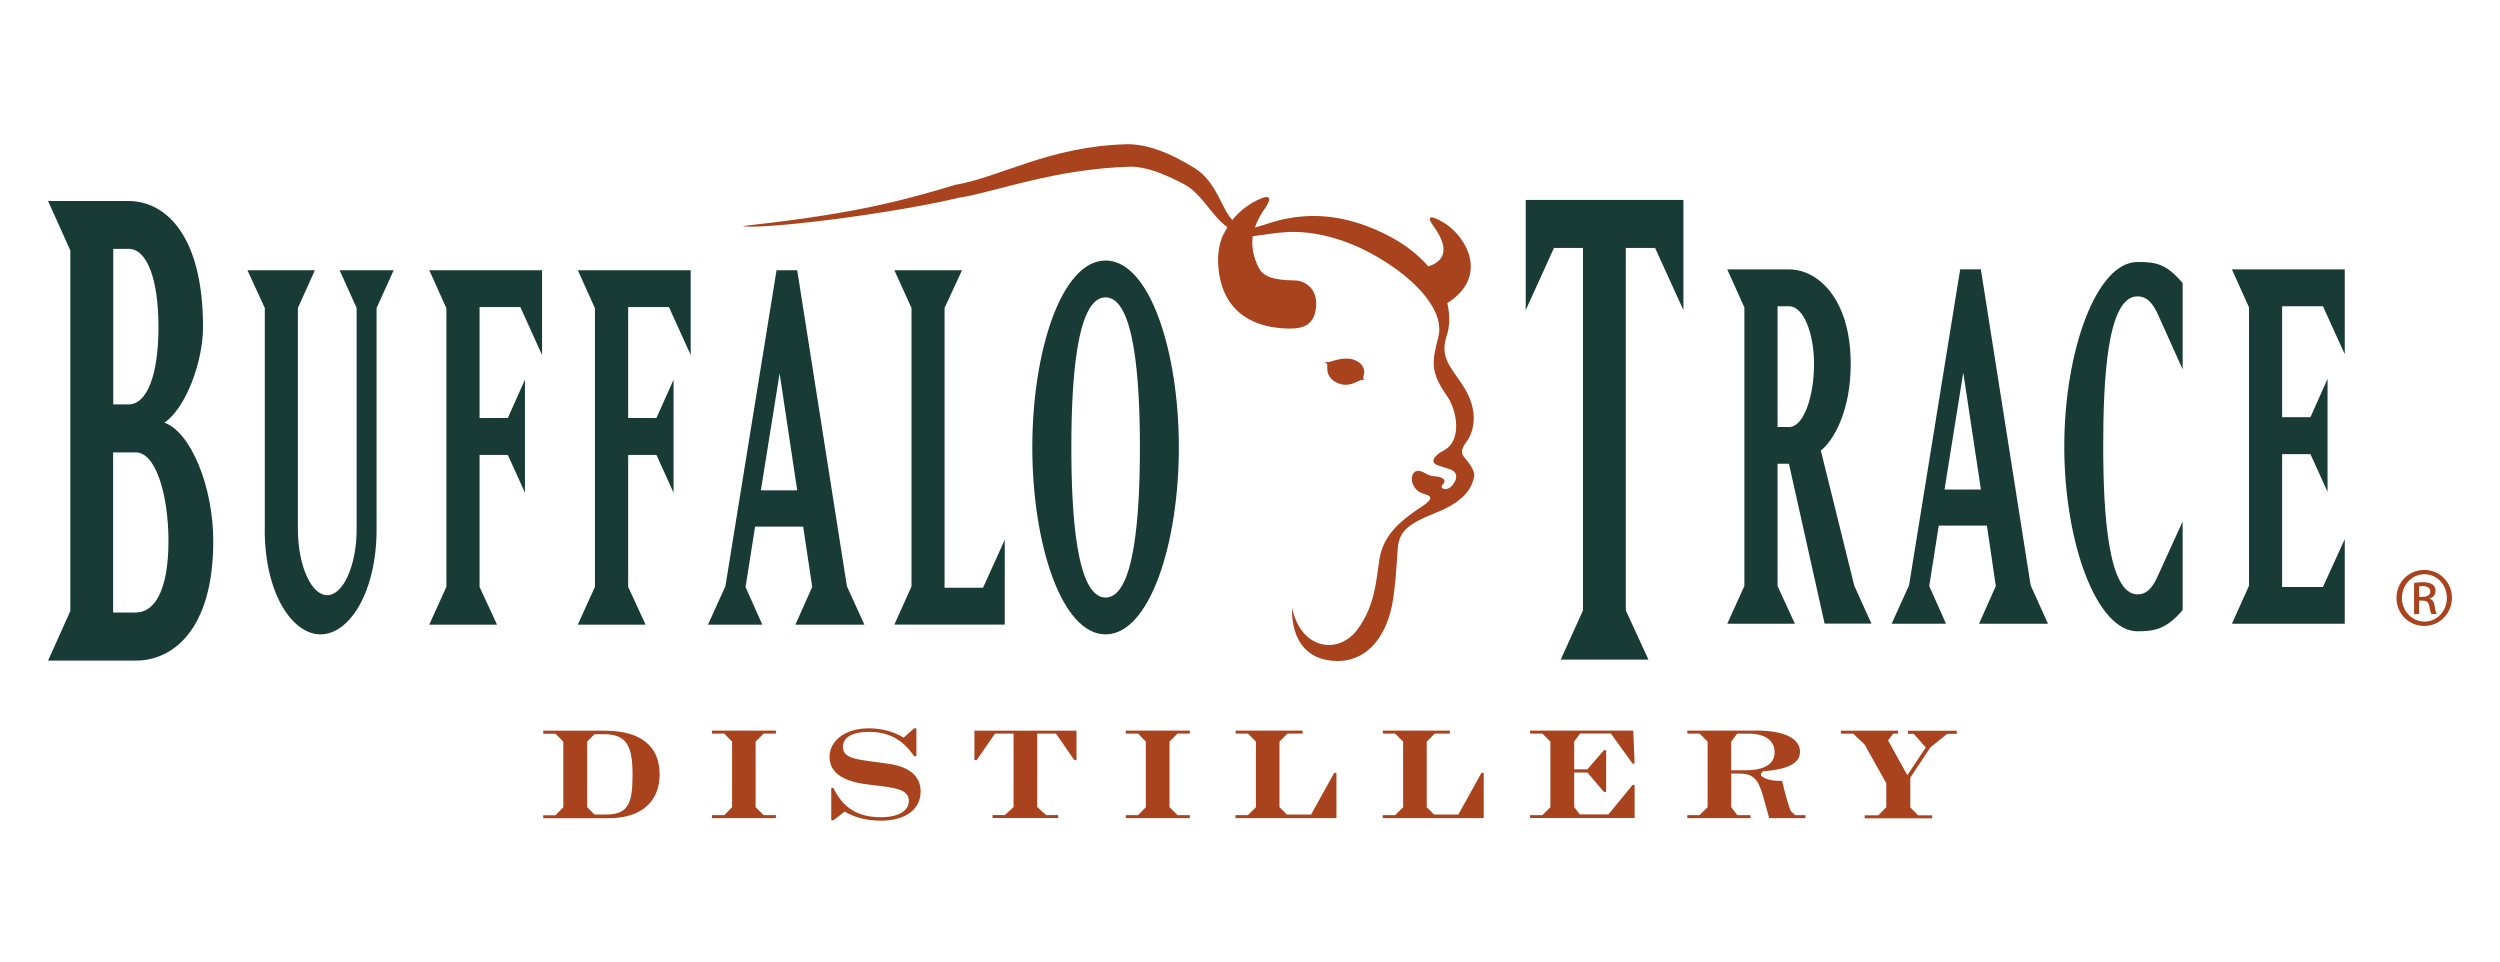
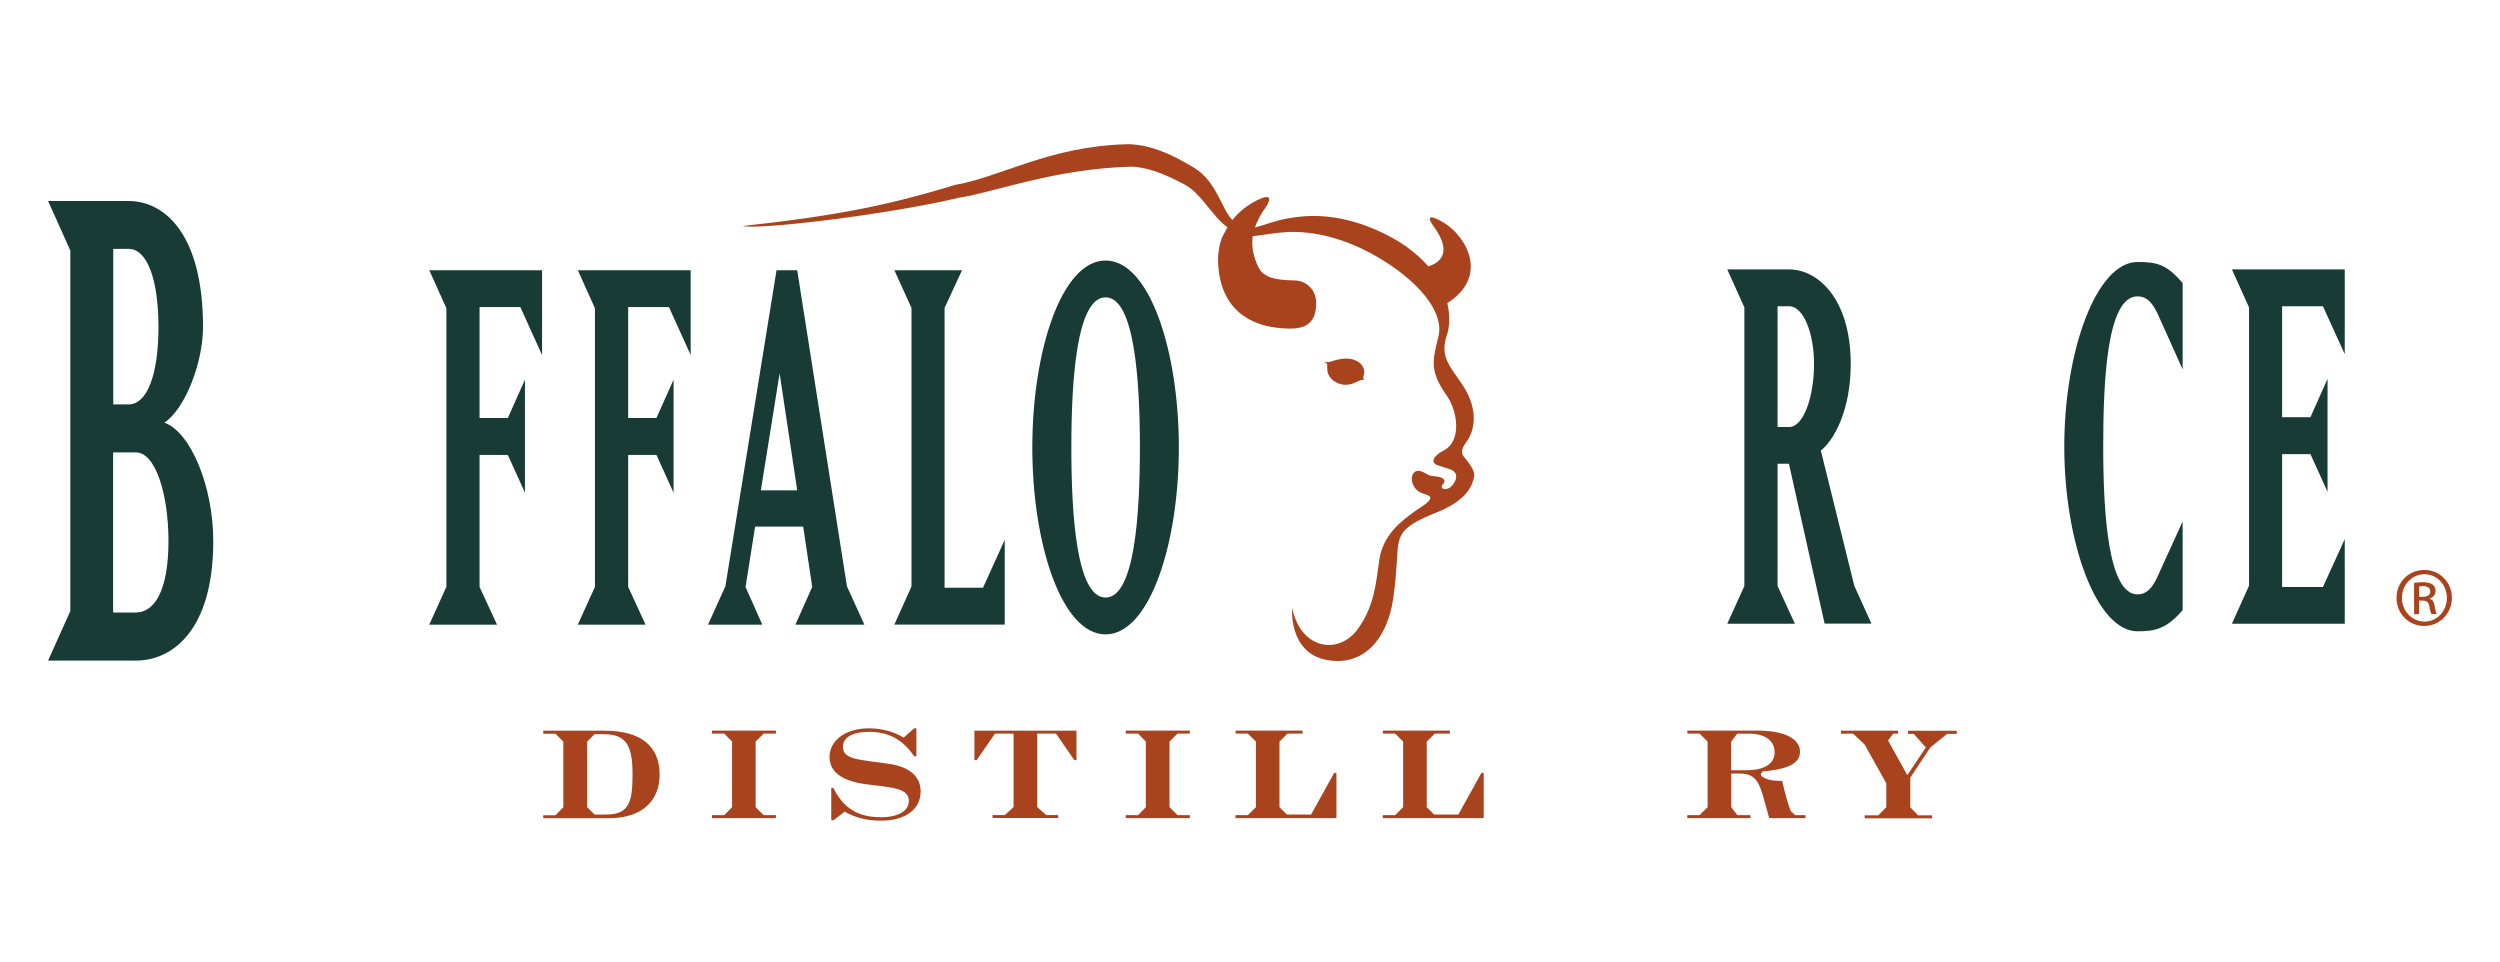
<svg xmlns="http://www.w3.org/2000/svg" height="200" width="520" viewBox="0 0 520 200" version="1.2">
  <title>BTD_Logo_520x200_85f0375e-2e4b-4451-8e1d-6ac27adc50d4</title>
  <style>
		.s0 { fill: #183b35 } 
		.s1 { fill: #a9431e } 
	</style>
  <path d="m28.29 137.4c7.5 0 16.07-6.22 16.07-24.85 0-11.32-4.67-22.68-10.17-24.64 4.41-2.94 8.04-12.62 8.04-19.87 0-19.36-7.97-26.23-15.5-26.23h-16.73l4.63 10.29v75l-4.63 10.3zm-1.56-85.64c3.86 0 6.23 6.28 6.23 16.26 0 9.98-2.37 16.1-6.23 16.1h-3.17v-32.36zm-3.2 75.66v-33.32h4.73c4.16 0 6.78 8.89 6.78 18.43 0 10.5-3 14.87-6.78 14.87h-4.73z" class="s0" />
-   <path d="m55.08 110.08v-46.02l-3.62-7.85h14.04l-3.54 7.85v46.02c0 7.47 2.75 13.72 6.1 13.72 3.35 0 6.12-6.23 6.12-13.72v-46.02l-3.54-7.85h11.25l-3.56 7.85v46.02c0 12.95-5.56 21.87-11.68 21.87-5.67 0-11.59-8.15-11.59-21.87z" class="s0" />
  <path d="m89.29 129.91l3.56-7.85v-57.94l-3.56-7.91h23.46v17.64l-4.52-9.98h-8.48v23.08h5.88l3.56-7.98v23.51l-3.56-7.85h-5.88v27.45l3.63 7.85h-14.09z" class="s0" />
  <path d="m120.19 129.91l3.56-7.85v-57.94l-3.56-7.91h23.47v17.64l-4.52-9.98h-8.48v23.08h5.88l3.56-7.98v23.51l-3.56-7.85h-5.88v27.45l3.62 7.85h-14.09z" class="s0" />
  <path d="m155.08 122.08l1.98-12.55h10l1.88 12.55-3.5 7.85h14.35l-3.63-7.98-10.34-65.74h-4.3l-10.64 65.74-3.62 7.98h11.3l-3.5-7.85zm7.08-44.42l3.66 24.33h-7.56z" class="s0" />
  <path d="m204.47 122.25l4.52-9.98v17.64h-22.96l3.56-7.92v-57.93l-3.56-7.85h14.07l-3.63 7.85v58.19h7.98z" class="s0" />
  <path d="m229.96 131.95c9.16 0 15.24-18.85 15.24-38.89 0-20.04-6.08-38.87-15.24-38.87-9.17 0-15.24 18.85-15.24 38.87 0 20.02 6.07 38.89 15.24 38.89zm-7.12-38.89c0-13.81 1.06-31.21 7.12-31.21 6.05 0 7.14 17.4 7.14 31.21 0 13.81-1.07 31.23-7.14 31.23-6.08 0-7.12-17.42-7.12-31.23z" class="s0" />
  <path d="m487.71 129.74h-23.47l3.56-7.92v-57.87l-3.56-7.91h23.47v17.64l-4.54-9.98h-8.49v23.08h5.89l3.56-7.98v23.49l-3.56-7.83h-5.89v27.64h8.49l4.54-9.96v17.62z" class="s0" />
  <path d="m378.73 93.72c2.6-2.02 6.22-8.15 6.22-18.02 0-13.51-6.8-19.66-12.81-19.66h-12.87l3.56 7.91v57.94l-3.56 7.85h14.07l-3.61-7.85v-25.43h2.37l7.42 33.25h9.74l-3.56-7.85-6.97-28.16zm-6.59-30.02c2.94 0 5.18 5.51 5.18 12 0 6.87-2.19 13.12-5.18 13.12h-2.41v-25.12z" class="s0" />
-   <path d="m401.28 121.89l1.98-12.56h10.02l1.85 12.56-3.49 7.85h14.34l-3.6-7.98-10.36-65.74h-4.3l-10.64 65.74-3.62 7.98h11.31zm7.08-44.4l3.67 24.33h-7.57z" class="s0" />
  <path d="m444.61 54.49c4.01 0 6.05 0.49 9.38 4.38v17.96l-5.27-11.71c-1.19-2.48-2.43-3.48-4.13-3.48-6.33 0-7.12 17.44-7.12 31.25 0 13.8 1.02 30.74 7.12 30.74 1.68 0 2.94-1 4.13-3.6l5.27-11.57v18.45c-3.35 3.89-5.72 4.4-9.38 4.4-8.59 0-15.24-18.62-15.24-38.42 0-19.81 6.65-38.4 15.24-38.4z" class="s0" />
-   <path d="m338.17 126.97l4.71 10.23h-18.25l4.63-10.23v-75.4h-6.03l-5.88 12.94v-22.92h32.8v22.92l-5.89-12.94h-6.09v75.38z" class="s0" />
  <path d="m281.5 74.78c-2.29-0.66-4.57 0.51-5.16 0.53-0.62 0.05-0.96 0-0.96 0 0.57 0.2 0.76 0.41 0.7 0.94-0.21 2.3 1.58 3.38 2.98 3.7 2.07 0.45 3.46-0.89 4.23-0.93 0.4-0.02 0.32 0 0.32 0 0.53 0.12-0.32 0 0.04-0.98 0.45-1.21-0.36-2.7-2.15-3.24z" class="s1" />
  <path d="m254.19 49.36c-0.64 1.7-0.96 3.68-0.79 5.94 0.84 11.78 10.49 12.78 13.43 12.99 3.71 0.26 6.5-0.27 6.91-4.38 0.38-3.98-2.39-5.47-4.24-5.57-2.16-0.11-6.36 0.06-7.7-2.66-1.23-2.47-1.49-4.66-1.23-6.55 2.15-0.24 4.41-0.68 6.73-0.83 5.88-0.43 12.7 1.4 18.95 5 8.59 4.95 14.32 11.55 12.91 16.85-1.4 5.34-1.59 7.34 1.86 12.29 2.02 2.92 3.19 9.19-0.73 11.26-2.13 1.1-2.83 2.46-1.34 3.04 0.81 0.3 1.94 0.62 2.52 0.81 1.1 0.34 2.13 1.32 0.78 3.19-1.21 1.68-3.06 0.91-2.13 0 0.79-0.79 0.13-1.55-1.6-1.66-1.17-0.06-1.45-0.32-2.32-0.79-3.2-1.72-3.51 3.38-0.19 4.38 1.36 0.41 2.26 0.73 0.57 2.09-0.76 0.62-1.55 1.02-2.81 1.96-1.87 1.38-6.01 4.34-6.82 9.42-0.75 4.72-0.91 9.7-4.52 14.68-4 5.53-11.91 4.26-13.66-4.38 0 0-0.83 9.32 7.18 10.83 7.8 1.47 12.66-4.58 13.84-12.79 0.87-6.25 0.74-9.62 1.06-11.32 0.47-2.42 1.62-4.08 7.72-6.47 6.71-2.65 7.69-5.74 8.05-7.59 0.24-1.23-1.32-3.13-2.08-4.02-0.86-1-0.33-2.13 0.57-3.32 1.07-1.4 3.05-5.91-1.06-11.93-2.67-3.9-4.59-5.77-3.07-10.22 0.46-1.36 0.72-3.76 0.06-6.57 8.72-5.53 4.01-13.83-0.7-16.7-0.49-0.32-4.71-2.79-2.11 0.79 4.32 5.95 0.61 7.76-1.16 8.27-2.38-2.78-5.94-5.51-11.16-7.72-7.78-3.32-13.84-3-17.8-2.3-2.88 0.49-5.03 1.41-7.1 1.96 0.54-1.6 1.37-2.96 2.13-4.04 0.96-1.36 1.58-3.05-0.93-1.98-2.11 0.87-4.84 2.68-6.68 5.55" class="s1" />
-   <path d="m255.47 46.79q-0.17 0.26-0.34 0.55l-0.7 1.38q-0.13 0.32-0.26 0.64" class="s1" />
  <path d="m198.5 38.49c9.63-1.62 19.65-8.06 35.87-8.49h0.68c4.27 0.21 8.36 1.89 13.02 4.72 6.17 3.53 5.91 11.11 10.32 12.36l-1.04 0.98c-4.22-0.61-6.57-7.36-11.02-9.72-3.33-1.74-6.76-3.28-10.06-3.62l-0.83-0.06c-16.22 0.42-28.69 5.38-36 6.47-14.88 3.53-41.5 6.7-45 5.89 20.93-2.3 31.02-4.57 44.08-8.51z" class="s1" />
  <path d="m504.29 118.55c3.17 0 5.71 2.57 5.71 5.8 0 3.24-2.54 5.85-5.76 5.85-3.21 0-5.77-2.55-5.77-5.85 0-3.29 2.58-5.8 5.77-5.8h0.03zm-0.02 0.89c-2.56 0-4.67 2.19-4.67 4.91 0 2.73 2.09 4.94 4.69 4.94 2.58 0.02 4.66-2.17 4.66-4.92 0-2.74-2.06-4.93-4.66-4.93zm-1.09 8.3h-1.05v-6.49c0.54-0.09 1.07-0.15 1.84-0.15 0.98 0 1.64 0.21 2.02 0.49q0.59 0.41 0.6 1.34c0 0.85-0.58 1.36-1.26 1.57v0.05c0.58 0.1 0.96 0.61 1.09 1.57 0.15 1 0.32 1.4 0.4 1.6h-1.08c-0.15-0.22-0.32-0.81-0.45-1.66-0.15-0.84-0.58-1.13-1.41-1.13h-0.72v2.79zm0-3.6h0.74c0.86 0 1.58-0.32 1.58-1.11 0-0.57-0.4-1.12-1.58-1.12q-0.5 0-0.74 0.04z" class="s1" />
  <path d="m125.75 151.98h-12.76v0.64h2.56l1.62 1.65v13.64l-1.62 1.66h-2.56v0.62h13.62c6.92 0 10.59-3.58 10.59-9.09 0-5.89-3.86-9.12-11.47-9.12zm-3.62 15.91v-13.64l1.53-1.53h2.05c4.69 0 5.86 2.6 5.86 8.36 0 5.77-0.74 8.34-5.47 8.34h-2.44z" class="s1" />
  <path d="m158.83 169.55h2.56v0.62h-13.3v-0.62h2.56l1.62-1.66v-13.64l-1.62-1.66h-2.56v-0.63h13.3v0.63h-2.56l-1.66 1.66v13.64z" class="s1" />
  <path d="m172.88 163.89h0.47c2.05 4.21 5.11 6.09 9.89 6.09 3.71 0 5.8-1.39 5.8-3.34 0-2.09-1.94-2.64-5.59-3.11-2.92-0.36-5.54-0.51-7.88-1.66q-3.02-1.47-3.03-4.45c0-3.25 3.15-5.93 8.18-5.93q3.98 0.01 7.25 1.93l2.17-1.93h0.47v5.81h-0.47c-2.36-3.47-5.28-5.07-9.33-5.07-3.58 0-5.48 1.17-5.48 3.11 0 2.68 3.39 2.64 9.38 3.51 4.5 0.62 6.78 2.64 6.78 5.76 0 3.66-3.03 6.09-8.31 6.09-2.88 0-5.48-0.68-7.49-1.89l-2.32 1.8h-0.47v-6.76z" class="s1" />
  <path d="m223.88 158.1h-0.42l-3.82-5.51h-3.9v15.28l1.86 1.66h2.51v0.62h-13.66v-0.62h2.56l1.81-1.66v-15.28h-3.86l-3.81 5.51h-0.47v-6.12h21.23v6.12z" class="s1" />
  <path d="m244.92 169.55h2.56v0.62h-13.32v-0.62h2.56l1.61-1.66v-13.64l-1.61-1.66h-2.56v-0.63h13.32v0.63h-2.56l-1.66 1.66v13.64z" class="s1" />
  <path d="m257.01 169.55h2.55l1.67-1.66v-13.64l-1.67-1.66h-2.55v-0.63h13.94v0.63h-3.16l-1.66 1.66v13.64l1.53 1.53h5.05l4.8-8.66h0.47v9.41h-21v-0.62z" class="s1" />
  <path d="m287.63 169.55h2.56l1.66-1.66v-13.64l-1.66-1.66h-2.56v-0.63h13.94v0.63h-3.15l-1.66 1.66v13.64l1.53 1.53h5.05l4.8-8.66h0.47v9.41h-21v-0.62z" class="s1" />
-   <path d="m318.26 169.55h2.56l1.66-1.66v-13.64l-1.66-1.66h-2.56v-0.63h21.46l0.28 6.87h-0.43l-4.51-6.26h-6.38l-1.25 1.66v5.79h2.75l3.43-3.98h0.47v8.68h-0.47l-3.43-4.04h-2.75v7.19l1.17 1.53h5.95l5.02-6.13h0.43v6.87h-21.74v-0.61z" class="s1" />
  <path d="m350.96 170.17h13.15v-0.62h-2.75l-1.26-1.66v-7h1.62c2.88 0 3.96 1.11 4.97 4.6l1.3 4.68h7.56v-0.62h-2.17l-0.92-0.87c-0.66-1.73-1.21-3.81-1.77-6.26h-0.32c-1.98 0-3.3-0.36-4.09-1.1v-0.43l0.41-0.45c5.2-0.42 7.71-1.65 7.71-4.08 0-2.64-3.07-4.4-8.95-4.4h-14.49v0.63h2.55l1.67 1.66v13.64l-1.67 1.66h-2.55zm9.12-9.94v-5.97l1.26-1.66h2.47c3.43 0 5.31 1.53 5.31 3.89 0 2.36-2.09 3.72-5.95 3.72h-3.11z" class="s1" />
  <path d="m390.73 169.55l1.62-1.66v-4.96l-4.52-8.08-2.37-2.24h-2.55v-0.63h11.89v0.63h-1.02l-1.07 1.39 4.01 7.23 3.85-5.76-2.51-2.83h-1.21v-0.64h10.16v0.64h-2l-3.5 2.83-4.17 6.29v6.17l1.62 1.66h2.92v0.62h-14.03v-0.62h2.92z" class="s1" />
</svg>